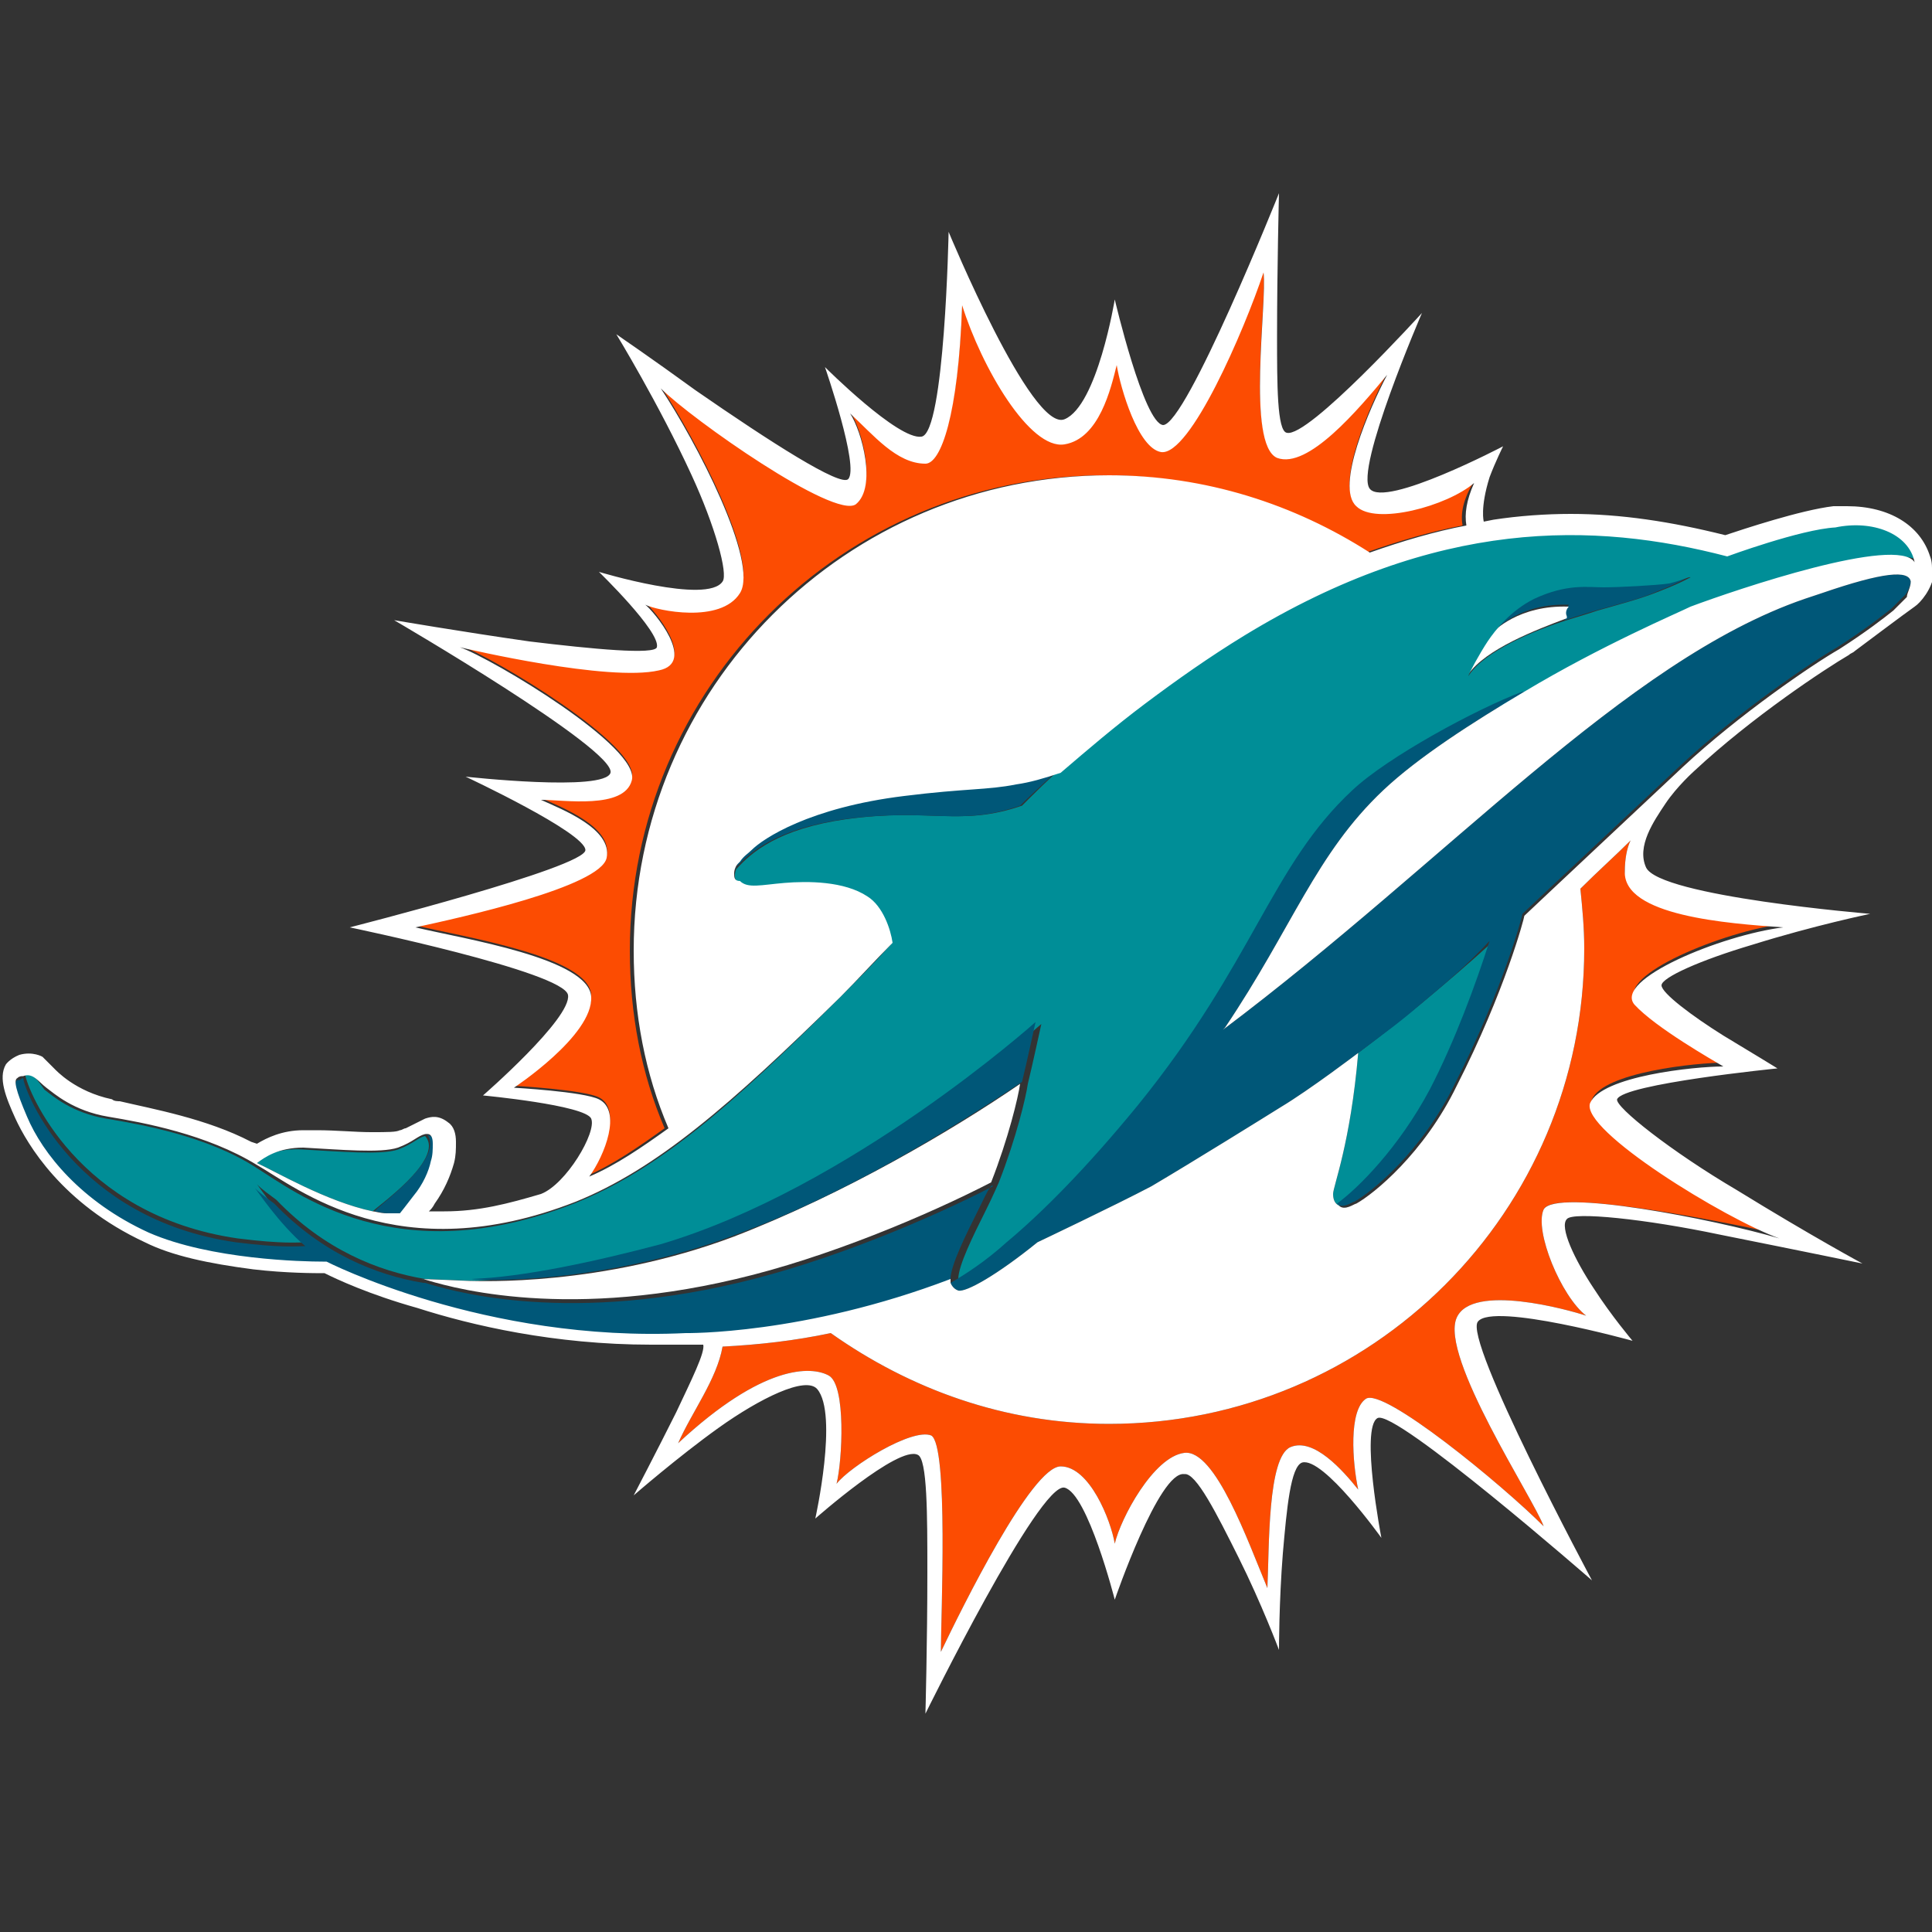
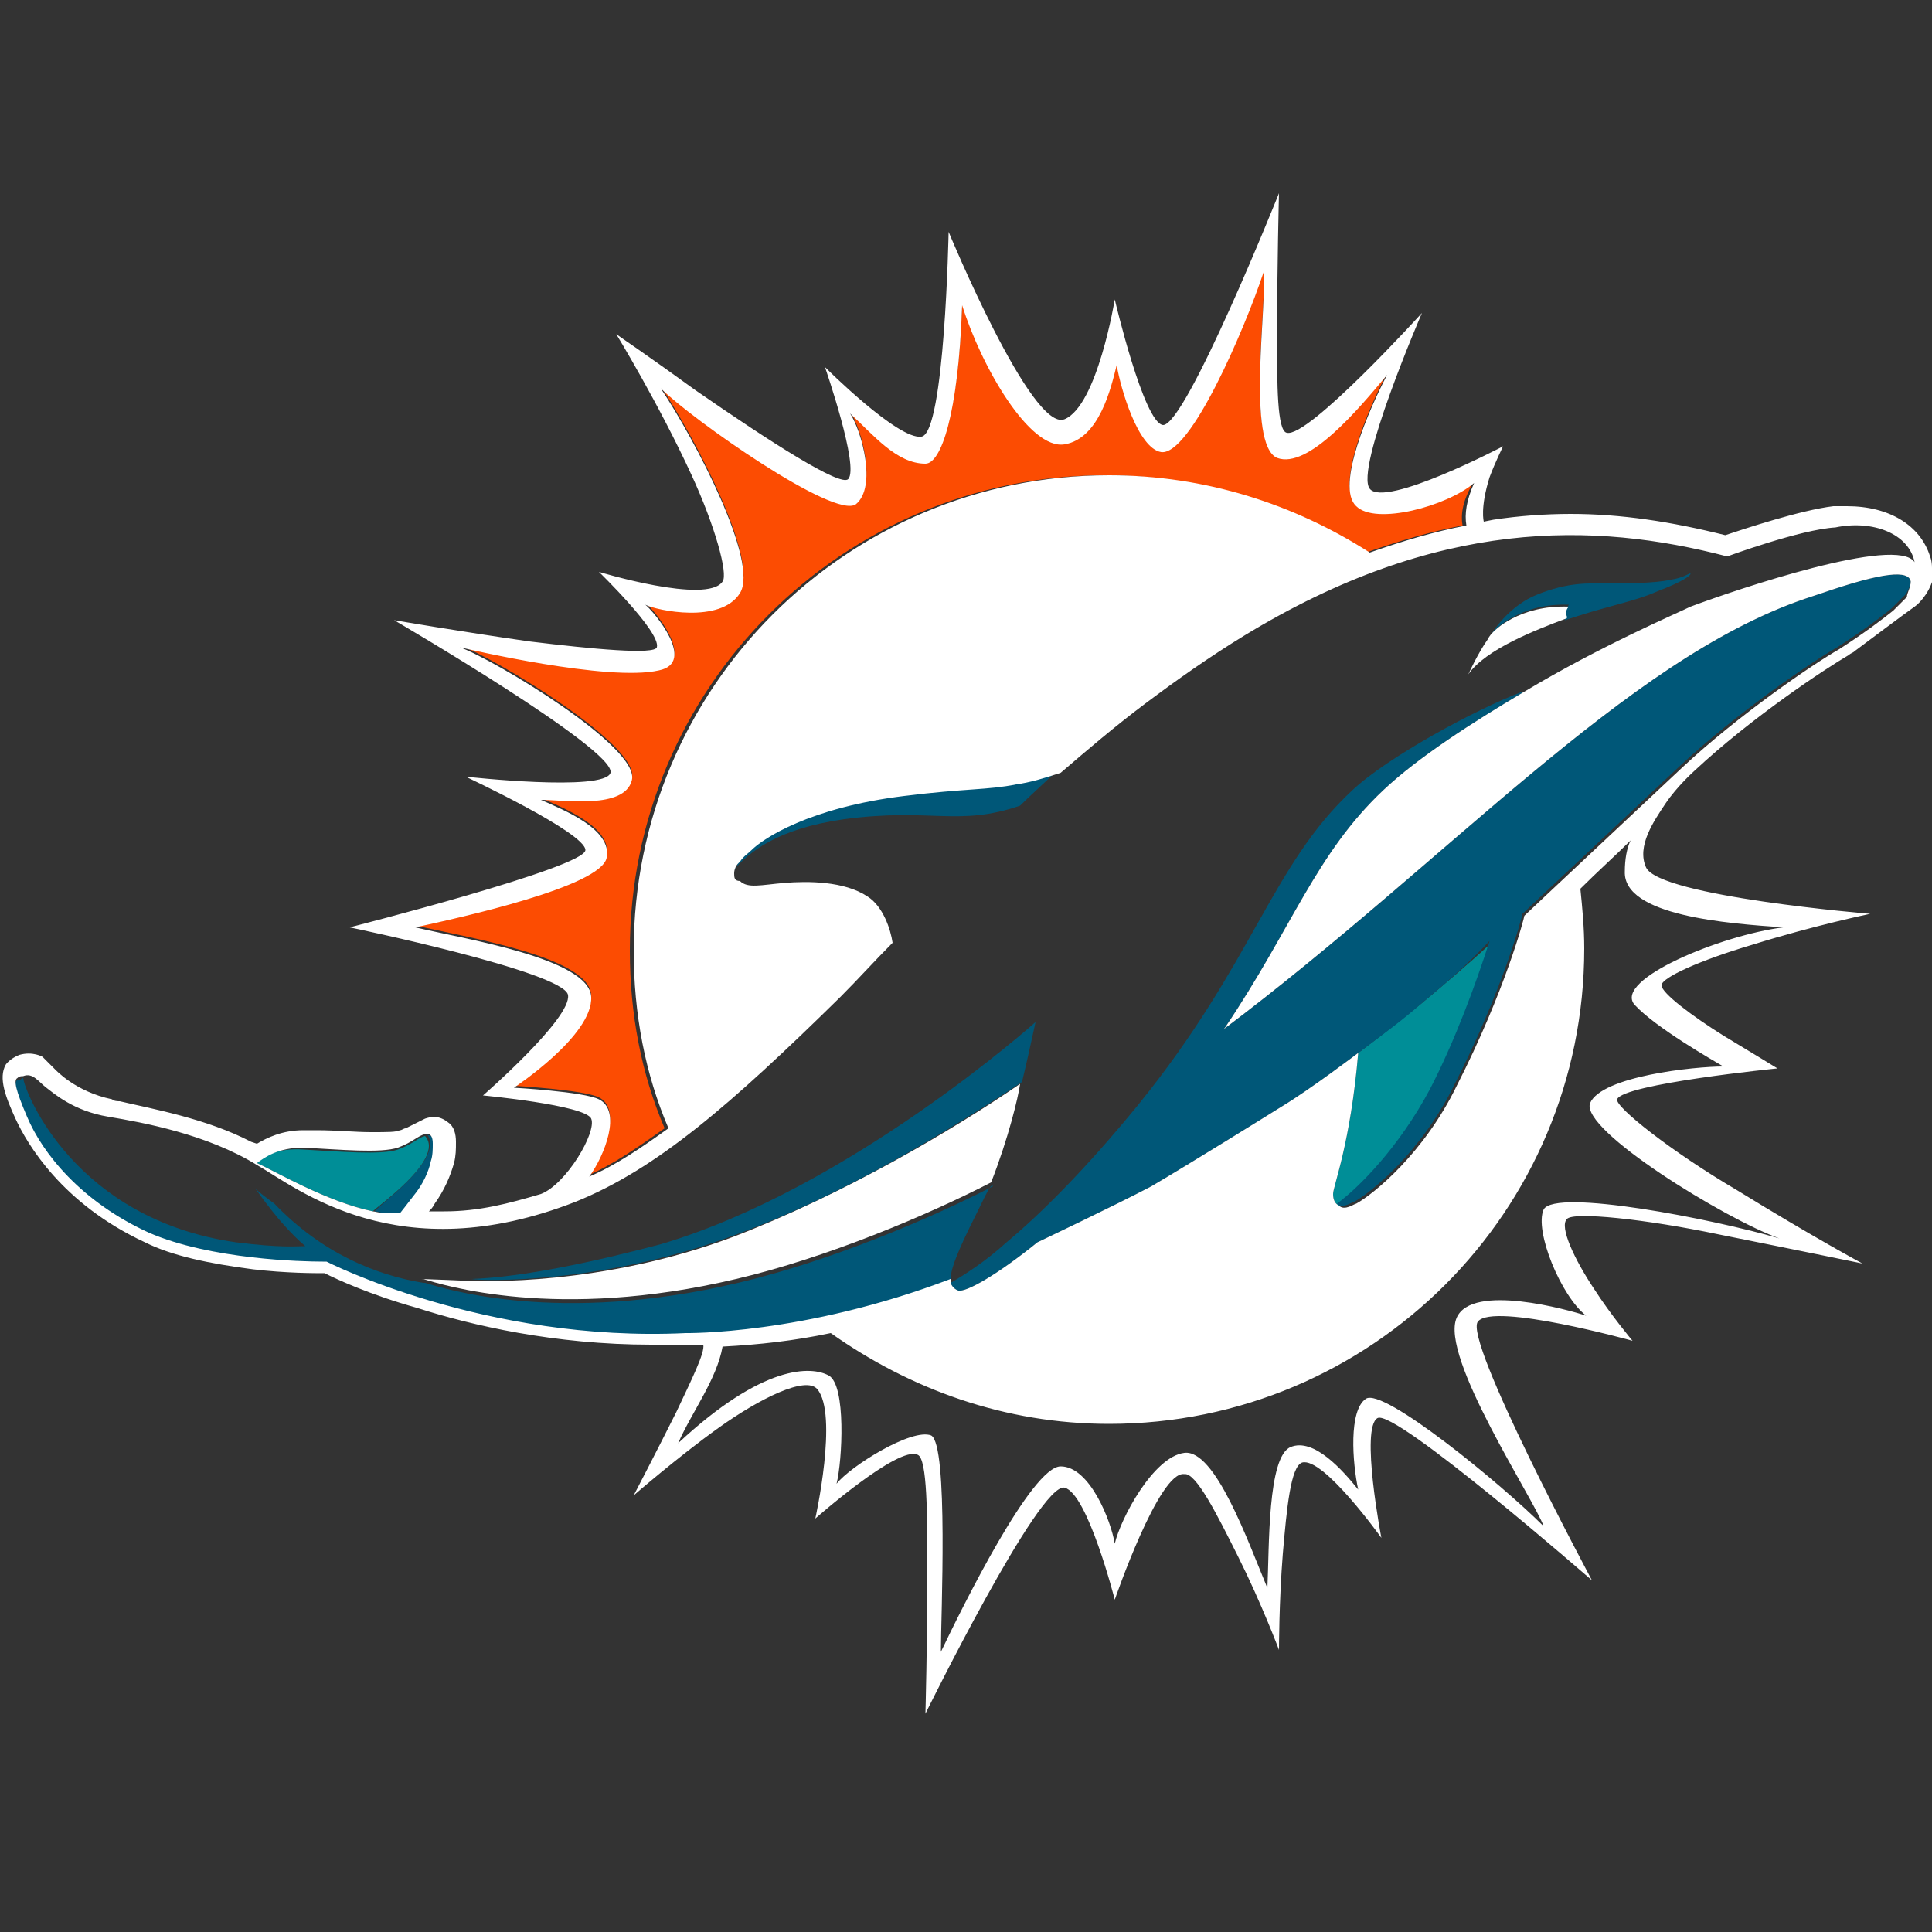
<svg xmlns="http://www.w3.org/2000/svg" version="1.1" id="Layer_2" x="0px" y="0px" viewBox="0 0 100 100" style="enable-background:new 0 0 100 100;" xml:space="preserve">
  <rect x="0" y="0" width="100" height="100" fill="#333333" stroke="none" />
  <style type="text/css">
	.st0{fill:#005778;}
	.st1{fill:#FFFFFF;}
	.st2{fill:#FC4C02;}
	.st3{fill:#008E97;}
</style>
  <path class="st0" d="M86.5,30c-0.8,0.2-2.6,0.2-3.4,0.2c-0.8,0-1.9-0.1-3.6,0.6c-1.2,0.5-2.1,1.6-2.4,2.2c0.1-0.2,0.2-0.3,0.3-0.4  c0,0,1.3-1.4,3.8-1.3C81,31.6,81,31.8,81,32c0,0,0,0,0,0c0,0,0,0,0,0.1l0,0c0,0,0,0,0,0c0,0,0.9-0.3,1.6-0.5c1.4-0.4,2.3-0.6,3.2-1  c1.3-0.5,1.7-0.8,1.7-0.9C87.5,29.6,87.2,29.9,86.5,30z" />
  <path class="st1" d="M77.3,32.7c-0.1,0.1-0.2,0.2-0.3,0.4c-0.5,0.7-1,1.8-1,1.8c0.9-1.3,3.5-2.3,5.1-2.9c0,0,0,0,0-0.1c0,0,0,0,0,0  c-0.1-0.2,0-0.4,0.1-0.5C78.6,31.3,77.3,32.7,77.3,32.7z" />
-   <path class="st2" d="M79.9,62.6c-0.5,1.1,0.9,4.5,2.2,5.5c-0.9-0.3-5.9-1.7-6.7,0.1c-0.9,2,4,9.4,4.5,10.8c-2.2-2.2-8.3-7.2-9.2-6.6  c-0.9,0.6-0.7,3.3-0.4,4.7c-0.8-1-2.3-2.7-3.5-2.2c-1.2,0.5-1.1,5.2-1.2,7.3c-1-2.4-2.7-7.2-4.3-7c-1.6,0.2-3.3,3.4-3.6,4.7  c-0.2-1.2-1.3-4-2.8-4c-1.5,0-5.1,7.3-6.2,9.6c0-1.8,0.4-10.7-0.5-11.2c-1-0.4-4.2,1.6-4.9,2.5c0.3-1.2,0.5-5.1-0.4-5.6  c-0.9-0.5-3.4-0.6-7.8,3.5c0.7-1.6,2-3.3,2.3-5c1.9-0.1,3.7-0.3,5.6-0.7c4.1,2.9,9,4.7,14.4,4.7c13.6,0,24.6-11,24.6-24.6  c0-1.1-0.1-2.1-0.2-3.1c0.9-0.9,1.8-1.7,2.6-2.5c-0.2,0.4-0.3,1-0.3,1.6c0.1,2.1,5.4,2.5,8.3,2.7c-3.2,0.4-8.8,2.7-7.7,4  c1.1,1.2,4.1,2.9,4.6,3.2c-1.5,0-6.3,0.5-6.9,1.9c-0.5,1.4,7,6,9.8,7C88.6,63.1,80.4,61.5,79.9,62.6z" />
  <path class="st2" d="M75.7,27.2c-1.6,0.3-3.3,0.8-5,1.4c-3.9-2.5-8.5-4-13.5-4c-13.6,0-24.6,11-24.6,24.6c0,3.3,0.6,6.4,1.8,9.2  c-1.4,1-2.7,1.9-4.1,2.5c1-1.2,1.9-3.5,0.7-4.1c-0.8-0.4-4.4-0.6-4.4-0.6s4.1-2.7,4-4.7c-0.1-2-6.6-3-9.1-3.6  c2.3-0.5,9.6-2.1,9.9-3.6c0.3-1.5-2.3-2.5-3.4-3c1.2,0,4.3,0.5,4.7-1c0.5-1.7-7.2-6.3-8.9-6.9c0.4,0.1,7.7,1.8,10.3,1.2  c2-0.4-0.3-3.1-0.7-3.4c0.6,0.3,3.9,1,4.9-0.6c1-1.6-2.3-7.9-4.1-10.6c1.6,1.6,9,6.8,10.1,6c1.1-0.9,0.3-3.8-0.3-4.7  c1.2,1.1,2.4,2.6,3.9,2.6c0.8,0,1.7-2.5,1.9-8.2c1,3.2,3.5,7.5,5.3,7.2c1.8-0.3,2.4-2.9,2.7-4.1c0.2,1.2,1.1,4.3,2.3,4.5  c1.5,0.2,4.3-6.3,5.3-9.3c0.2,1.5-0.9,8.9,0.7,9.6c1.6,0.6,4.2-2.5,5.7-4.3c-0.9,1.7-2.7,5.8-1.6,6.8c1,1,4.7,0,6.1-1.2  C75.7,25.9,75.6,26.6,75.7,27.2z" />
-   <path class="st3" d="M95,27.1c-1.9,0.2-5.6,1.5-5.6,1.5c-6.9-1.8-15-2-25,4.1c-1.9,1.1-3.6,2.3-5.1,3.5c-1.6,1.2-3,2.4-4.4,3.6  c-0.6,0.5-1.3,1.2-2,1.9c-3.2,1.1-4.7,0.1-9.1,0.7c-3.5,0.5-4.9,1.7-5.7,2.6c-0.1,0.3-0.1,0.5,0.1,0.7c0.4,0.3,1.1,0.2,2.3,0.1  c1.2-0.1,3.1-0.1,4.3,0.7c0.8,0.5,1.2,1.7,1.3,2.4c-0.9,1-1.8,1.9-2.7,2.8c-5.6,5.6-9.4,8.9-13.7,10.6c-9.2,3.6-14.4-0.6-16.5-1.9  l0,0c-2.5-1.6-5.9-2.2-7.7-2.5c-1.8-0.3-2.8-1.2-3.2-1.5C2,56,1.7,55.5,1.3,55.6c-0.1,0-0.2,0.1-0.3,0.1c0.1-0.1,0.2-0.1,0.3-0.1  c0.1,0.8,2.7,7.3,11,8.5c2.4,0.3,3.1,0.2,3.6,0.2c-1.4-1.2-2.5-2.9-2.6-3c0.3,0.3,0.6,0.5,1,0.8c2.5,2.6,5.3,3.7,7.7,4.1  c0.2,0,2.5,0.1,2.5,0.1c2.7-0.1,6.4-0.9,9.8-1.8c10-2.9,19.6-11.5,19.6-11.5s-0.5,2.3-0.7,3.1c-0.1,0.7-0.6,2.8-1.5,5.1  c0,0-0.3,0.7-0.7,1.5c-0.6,1.2-1.4,2.8-1.4,3.5c0,0,0,0.1,0,0.1c0,0,0,0.1,0,0.2c0.7-0.4,1.8-1.1,2.9-2.1c1.8-1.5,4.1-3.8,6.8-7.1  c6-7.4,6.9-12.4,11.1-16.3c1.8-1.7,6.4-4.2,8.8-5.1c0,0,0,0,0.1,0c0,0,0,0,0,0c0,0,0,0,0,0c4-2.3,8-4.1,8.6-4.4  c2.4-1,10.7-3.7,11.6-2.3h0C98.8,27.6,96.9,26.9,95,27.1z M85.9,30.6c-1,0.4-1.8,0.6-3.2,1c-0.6,0.2-1.6,0.5-1.6,0.5c0,0,0,0,0,0  c-1.6,0.5-4.3,1.6-5.1,2.9c0-0.1,0.6-1.2,1-1.8c0.4-0.6,1.2-1.6,2.4-2.2c1.7-0.8,2.8-0.6,3.6-0.6c0.8,0,2.7-0.1,3.4-0.2  c0.8-0.2,1.1-0.4,1.1-0.3C87.6,29.8,87.2,30.1,85.9,30.6z" />
  <path class="st1" d="M52.8,56.1c-0.1,0.7-0.6,2.8-1.5,5.1c-3.3,1.7-8.5,3.9-13.2,5c-9.3,2.2-15.2,0.3-16.2,0l-0.1,0  c0.2,0,2.5,0.1,2.5,0.1c0.5,0,6.8,0.3,13.7-2.3C43.7,61.8,49.3,58.5,52.8,56.1z" />
  <path class="st0" d="M53.6,52.9c0,0-0.5,2.3-0.7,3.1c-3.6,2.4-9.1,5.8-14.8,7.9c-6.9,2.6-13.3,2.4-13.7,2.3c2.7-0.1,6.4-0.9,9.8-1.8  C44,61.5,53.6,52.9,53.6,52.9z" />
  <path class="st3" d="M77.2,48.8c-0.7,2.2-1.8,5.2-3.1,7.7c-1.6,3-3.7,5.1-4.8,5.9c-0.2-0.1-0.3-0.3-0.3-0.6c0-0.4,0.9-2.6,1.3-7.3  c1.2-0.9,2.2-1.7,3.2-2.5C74.7,51,76,49.9,77.2,48.8z" />
  <path class="st0" d="M22.5,59.2c0,0.3,0,0.6-0.1,0.9c-0.1,0.5-0.4,1.2-0.9,1.8c-0.3,0.4-0.7,0.9-0.7,0.9c-0.1,0-0.4,0-0.7,0  c-0.3,0-0.6-0.1-0.7-0.1v0c-0.1-0.1,3.7-2.7,2.7-4C22.1,58.8,22.5,58.7,22.5,59.2z" />
  <path class="st0" d="M98.6,30.8C98.6,30.8,98.6,30.8,98.6,30.8c0,0-0.2,0.2-0.7,0.7c-0.5,0.4-1.4,1.1-2.8,2  c-1.4,0.8-5.2,3.4-8.1,6.1c-0.1,0.1-8,7.5-8.2,7.7c0,0.1-1,3.9-3.5,8.8c-1.7,3.5-4.3,5.6-5.2,6.1c-0.1,0-0.6,0.4-0.9,0.1  c1.1-0.8,3.2-2.9,4.8-5.9c1.3-2.5,2.4-5.5,3.1-7.7C76,49.9,74.7,51,73.5,52c-0.9,0.8-2,1.6-3.2,2.5c0,0-2.5,1.9-4,2.8c0,0,0,0,0,0  c-0.8,0.5-4.5,2.8-6.7,4.1c-1.9,1-5.9,2.9-5.9,2.9c0,0,0,0,0,0c-2.1,1.7-3.7,2.6-4.1,2.5c-0.3-0.1-0.4-0.4-0.4-0.4  c0.7-0.4,1.8-1.1,2.9-2.1c1.8-1.5,4.1-3.8,6.8-7.1c6-7.4,6.9-12.4,11.1-16.3c1.8-1.7,6.4-4.2,8.8-5.1c0,0,0,0,0.1,0  c-2.7,1.6-5.5,3.4-7.3,5.1c-3.5,3.3-4.7,7.1-8.2,12.3l-0.1,0.1C75,44.5,84.1,34.2,93.4,31c0.3-0.1,0.6-0.2,0.9-0.3c0,0,0,0,0,0  c3.2-1.1,4.5-1.2,4.6-0.6C98.9,30.3,98.7,30.7,98.6,30.8z" />
  <path class="st3" d="M19.3,62.7L19.3,62.7c-2.4-0.5-5.1-2.1-6-2.5c0.3-0.3,1-0.8,2.4-0.7c1.9,0.1,4,0.3,4.9,0c0.8-0.3,1-0.6,1.4-0.7  h0C23.1,60,19.3,62.6,19.3,62.7z" />
  <path class="st0" d="M43.7,42.4c4.5-0.6,5.9,0.4,9.1-0.7c0.6-0.6,1.4-1.3,2-1.9c-0.9,0.3-1.6,0.5-2.3,0.6c-1.5,0.3-2.6,0.2-5.8,0.6  c-5,0.7-7.3,2.2-7.9,2.8c-0.2,0.2-0.3,0.3-0.6,0.6C38.2,44.8,38.1,45,38,45C38.8,44.1,40.2,42.9,43.7,42.4z" />
  <path class="st0" d="M50.6,62.7c-0.6,1.2-1.4,2.8-1.4,3.5c0,0,0,0.1,0,0.1c-7.6,2.9-13.7,2.8-13.7,2.8c-10.4,0.5-18.6-3.7-18.6-3.7  s0,0,0,0c0,0-0.1,0-0.2,0c-1,0-5.8-0.1-9-1.5c-3.5-1.6-5.5-4.1-6.3-6c-0.6-1.4-0.7-1.9-0.5-2c0,0,0,0,0.1,0c0,0,0,0,0,0  c0.1,0,0.1-0.1,0.2-0.1c0.1,0.8,2.7,7.3,11,8.5c2.4,0.3,3.1,0.2,3.6,0.2c-1.4-1.2-2.5-2.9-2.6-3c0.3,0.3,0.6,0.5,1,0.8  c2.5,2.6,5.3,3.7,7.7,4.1c0,0,0,0,0,0h0l0,0l0.1,0c1,0.3,6.9,2.2,16.2,0c4.7-1.1,9.9-3.3,13.2-5C51.3,61.2,51,61.9,50.6,62.7z" />
  <path class="st1" d="M100,29.4c0-0.4-0.1-0.6-0.1-0.6l0,0c-0.5-1.6-2.1-2.6-4.3-2.6c-0.2,0-0.5,0-0.7,0c-1.7,0.2-4.7,1.2-5.6,1.5  c-2.8-0.7-5.4-1.1-8-1.1c-1.3,0-2.7,0.1-4,0.3l0,0l-0.5,0.1c0,0-0.2-0.7,0.3-2.3c0.3-0.8,0.7-1.6,0.7-1.6s-6.1,3.2-6.9,2.2  c-0.8-1,2.7-9.1,2.7-9.1s-5.9,6.5-7,6.2c-0.5-0.1-0.5-2.5-0.5-5c0-3.5,0.1-7.4,0.1-7.4s-4.8,12-6,12c-1-0.1-2.5-6.5-2.5-6.5  s-0.9,5.5-2.6,6.2c-1.7,0.7-6-9.7-6-9.7s-0.2,10.4-1.4,10.6c-1.2,0.2-5-3.6-5-3.6s1.8,5.2,1.2,5.8c-0.4,0.4-4-1.9-7.9-4.6  c-2.2-1.6-4.1-2.9-4.1-2.9s2.2,3.6,3.9,7.3c1.2,2.6,1.9,5.1,1.6,5.5c-0.8,1.2-6.4-0.5-6.4-0.5s3.2,3.1,3,3.9  c-0.1,0.4-3.3,0.1-6.6-0.3c-3.5-0.5-7-1.1-7-1.1s11.5,6.7,11.2,7.9c-0.3,1-7.5,0.2-7.5,0.2s6.2,2.9,6.2,3.8c0,0.9-12.2,4-12.2,4  s11.1,2.3,11.3,3.5c0.2,1.2-4.4,5.2-4.4,5.2s5.3,0.5,5.6,1.2c0.3,0.7-1.3,3.4-2.6,3.9c-1.7,0.5-3.2,0.9-5,0.9c-0.3,0-0.5,0-0.8,0  c0.1-0.1,0.2-0.2,0.3-0.4c0.5-0.7,0.8-1.4,1-2.1l0,0l0,0c0.1-0.4,0.1-0.7,0.1-1.1l0,0l0,0c0-0.4-0.1-0.8-0.4-1  c-0.5-0.4-0.9-0.3-1.2-0.2l-1,0.5c-0.1,0-0.2,0.1-0.3,0.1c-0.2,0.1-0.6,0.1-1.5,0.1c-0.8,0-1.8-0.1-2.8-0.1c0,0-0.6,0-0.7,0  c-1.1,0-1.9,0.4-2.4,0.7l-0.3-0.1c-2.3-1.2-5.1-1.7-6.8-2.1c-0.1,0-0.3,0-0.4-0.1c-1.9-0.4-2.9-1.5-3-1.6c-0.2-0.2-0.4-0.4-0.6-0.6  c0,0-0.5-0.3-1.2-0.1c-0.5,0.2-0.7,0.5-0.7,0.5c-0.4,0.7,0,1.7,0.5,2.8c0.6,1.3,2.4,4.4,6.7,6.4c1.4,0.7,3.3,1.1,5.6,1.4  c1.7,0.2,3.2,0.2,3.7,0.2c0.6,0.3,2.3,1.1,4.8,1.8c2.8,0.9,7.1,1.9,12.1,1.9c0,0,1.8,0,2.7,0c0.1,0.4-0.6,1.8-1.4,3.5  c-1,2-2.2,4.3-2.2,4.3s2.3-2,4.4-3.5c2.1-1.5,4.5-2.7,5.1-2c1.1,1.3-0.1,6.7-0.1,6.7s4.3-3.8,5.3-3.3c0.5,0.2,0.5,3.1,0.5,6.1  c0,3.6-0.1,7.3-0.1,7.3s5.9-12,7.2-11.7c1.2,0.3,2.6,5.8,2.6,5.8s2.3-6.7,3.6-6.5c0.6-0.1,1.7,2.1,2.8,4.3c1.2,2.4,2.1,4.8,2.1,4.8  s0-2.5,0.2-5c0.2-2.3,0.4-4.5,1-4.7c1.1-0.3,4.1,3.9,4.1,3.9s-1.1-5.7-0.2-6.2c0.9-0.5,11.1,8.4,11.1,8.4s-6.7-12.5-5.9-13.4  c0.8-1,8,1,8,1s-1.1-1.3-2-2.7c-1-1.5-1.8-3.2-1.4-3.6c0.3-0.4,4.1,0,7.9,0.8c4.5,0.9,7.4,1.5,7.4,1.5s-2.6-1.4-6.5-3.8  c-3.4-2-6.3-4.3-6.2-4.7c0.3-0.8,8.3-1.6,8.3-1.6s-1.3-0.8-2.8-1.7c-1.6-1-3.2-2.2-3.2-2.6c0-0.4,2-1.3,4.7-2.1  c3.2-1,6.1-1.6,6.1-1.6s-10.9-0.9-11.6-2.4c-0.5-1.1,0.4-2.4,1-3.3c0.6-0.9,1.5-1.7,1.5-1.7c3-2.8,6.8-5.3,8-6  c0.1-0.1,0.2-0.1,0.3-0.2c0,0,2.8-2.1,3.1-2.3c0.3-0.2,0.9-0.9,1-1.7C100,30,100,29.8,100,29.4z M31,56.9c-0.8-0.4-4.4-0.6-4.4-0.6  s4.1-2.7,4-4.7c-0.1-2-6.6-3-9.1-3.6c2.3-0.5,9.6-2.1,9.9-3.6c0.3-1.5-2.3-2.5-3.4-3c1.2,0,4.3,0.5,4.7-1c0.5-1.7-7.2-6.3-8.9-6.9  c0.4,0.1,7.7,1.8,10.3,1.2c2-0.4-0.3-3.1-0.7-3.4c0.6,0.3,3.9,1,4.9-0.6c1-1.6-2.3-7.9-4.1-10.6c1.6,1.6,9,6.8,10.1,6  c1.1-0.9,0.3-3.8-0.3-4.7c1.2,1.1,2.4,2.6,3.9,2.6c0.8,0,1.7-2.5,1.9-8.2c1,3.2,3.5,7.5,5.3,7.2c1.8-0.3,2.4-2.9,2.7-4.1  c0.2,1.2,1.1,4.3,2.3,4.5c1.5,0.2,4.3-6.3,5.3-9.3c0.2,1.5-0.9,8.9,0.7,9.6c1.6,0.6,4.2-2.5,5.7-4.3c-0.9,1.7-2.7,5.8-1.6,6.8  c1,1,4.7,0,6.1-1.2c-0.4,0.9-0.5,1.6-0.4,2.2c-1.6,0.3-3.3,0.8-5,1.4c-3.9-2.5-8.5-4-13.5-4c-13.6,0-24.6,11-24.6,24.6  c0,3.3,0.6,6.4,1.8,9.2c-1.4,1-2.7,1.9-4.1,2.5C31.3,59.8,32.2,57.5,31,56.9z M15.7,59.4c1.9,0.1,4,0.3,4.9,0c0.8-0.3,1-0.6,1.4-0.7  h0c0.1,0,0.4-0.1,0.4,0.5c0,0.3,0,0.6-0.1,0.9c-0.1,0.5-0.4,1.2-0.9,1.8c-0.3,0.4-0.7,0.9-0.7,0.9c-0.1,0-0.4,0-0.7,0  c-0.3,0-0.6-0.1-0.7-0.1c-2.4-0.5-5.1-2.1-6-2.5C13.7,59.9,14.4,59.4,15.7,59.4z M92.3,48c-3.2,0.4-8.8,2.7-7.7,4  c1.1,1.2,4.1,2.9,4.6,3.2c-1.5,0-6.3,0.5-6.9,1.9c-0.5,1.4,7,6,9.8,7c-3.4-1-11.6-2.6-12.2-1.5c-0.5,1.1,0.9,4.5,2.2,5.5  c-0.9-0.3-5.9-1.7-6.7,0.1c-0.9,2,4,9.4,4.5,10.8c-2.2-2.2-8.3-7.2-9.2-6.6c-0.9,0.6-0.7,3.3-0.4,4.7c-0.8-1-2.3-2.7-3.5-2.2  c-1.2,0.5-1.1,5.2-1.2,7.3c-1-2.4-2.7-7.2-4.3-7c-1.6,0.2-3.3,3.4-3.6,4.7c-0.2-1.2-1.3-4-2.8-4c-1.5,0-5.1,7.3-6.2,9.6  c0-1.8,0.4-10.7-0.5-11.2c-1-0.4-4.2,1.6-4.9,2.5c0.3-1.2,0.5-5.1-0.4-5.6c-0.9-0.5-3.4-0.6-7.8,3.5c0.7-1.6,2-3.3,2.3-5  c1.9-0.1,3.7-0.3,5.6-0.7c4.1,2.9,9,4.7,14.4,4.7c13.6,0,24.6-11,24.6-24.6c0-1.1-0.1-2.1-0.2-3.1c0.9-0.9,1.8-1.7,2.6-2.5  c-0.2,0.4-0.3,1-0.3,1.6C84,47.4,89.4,47.8,92.3,48z M99.1,29.1c-0.9-1.4-9.2,1.4-11.6,2.3c-0.6,0.3-4.6,2-8.6,4.4  c-2.7,1.6-5.5,3.4-7.3,5.1c-3.5,3.3-4.7,7.1-8.2,12.3l-0.1,0.1C75,44.5,84.1,34.2,93.4,31c0.3-0.1,0.6-0.2,0.9-0.3c0,0,0,0,0,0  c3.2-1.1,4.5-1.2,4.6-0.6c0,0.3-0.2,0.6-0.2,0.8c0,0-0.2,0.2-0.7,0.7c-0.5,0.4-1.4,1.1-2.8,2c-1.4,0.8-5.2,3.4-8.1,6.1  c-0.1,0.1-8,7.5-8.2,7.7c0,0.1-1,3.9-3.5,8.8c-1.7,3.5-4.3,5.6-5.2,6.1c-0.1,0-0.6,0.4-0.9,0.1c-0.2-0.1-0.3-0.3-0.3-0.6  c0-0.4,0.9-2.6,1.3-7.3c0,0-2.5,1.9-4,2.8c-0.8,0.5-4.5,2.8-6.7,4.1c-1.9,1-5.9,2.9-5.9,2.9c-2.1,1.7-3.7,2.6-4.1,2.5  c-0.3-0.1-0.4-0.4-0.4-0.4c0-0.1,0-0.2,0-0.2c-7.6,2.9-13.7,2.8-13.7,2.8c-10.4,0.5-18.6-3.7-18.6-3.7c0,0-0.1,0-0.2,0  c-1,0-5.8-0.1-9-1.5c-3.5-1.6-5.5-4.1-6.3-6c-0.6-1.4-0.7-1.9-0.5-2c0.1-0.1,0.2-0.1,0.3-0.1C1.7,55.5,2,56,2.4,56.3  c0.4,0.3,1.4,1.2,3.2,1.5c1.8,0.3,5.1,0.9,7.7,2.5c2.1,1.2,7.3,5.5,16.5,1.9c4.2-1.7,8-5,13.7-10.6c0.9-0.9,1.8-1.9,2.7-2.8  c-0.1-0.7-0.5-1.9-1.3-2.4c-1.2-0.8-3.1-0.8-4.3-0.7c-1.2,0.1-1.9,0.3-2.3-0.1C38,45.6,38,45.4,38,45.2c0-0.2,0.1-0.4,0.2-0.5  c0,0,0.1-0.1,0.1-0.1c0.2-0.3,0.4-0.4,0.6-0.6c0.6-0.6,3-2.2,7.9-2.8c3.2-0.4,4.3-0.3,5.8-0.6c0.7-0.1,1.4-0.3,2.3-0.6  c1.4-1.2,2.8-2.4,4.4-3.6c1.6-1.2,3.3-2.4,5.1-3.5c10-6.1,18.1-5.9,25-4.1c0,0,3.8-1.4,5.6-1.5C96.9,26.9,98.8,27.6,99.1,29.1z" />
</svg>